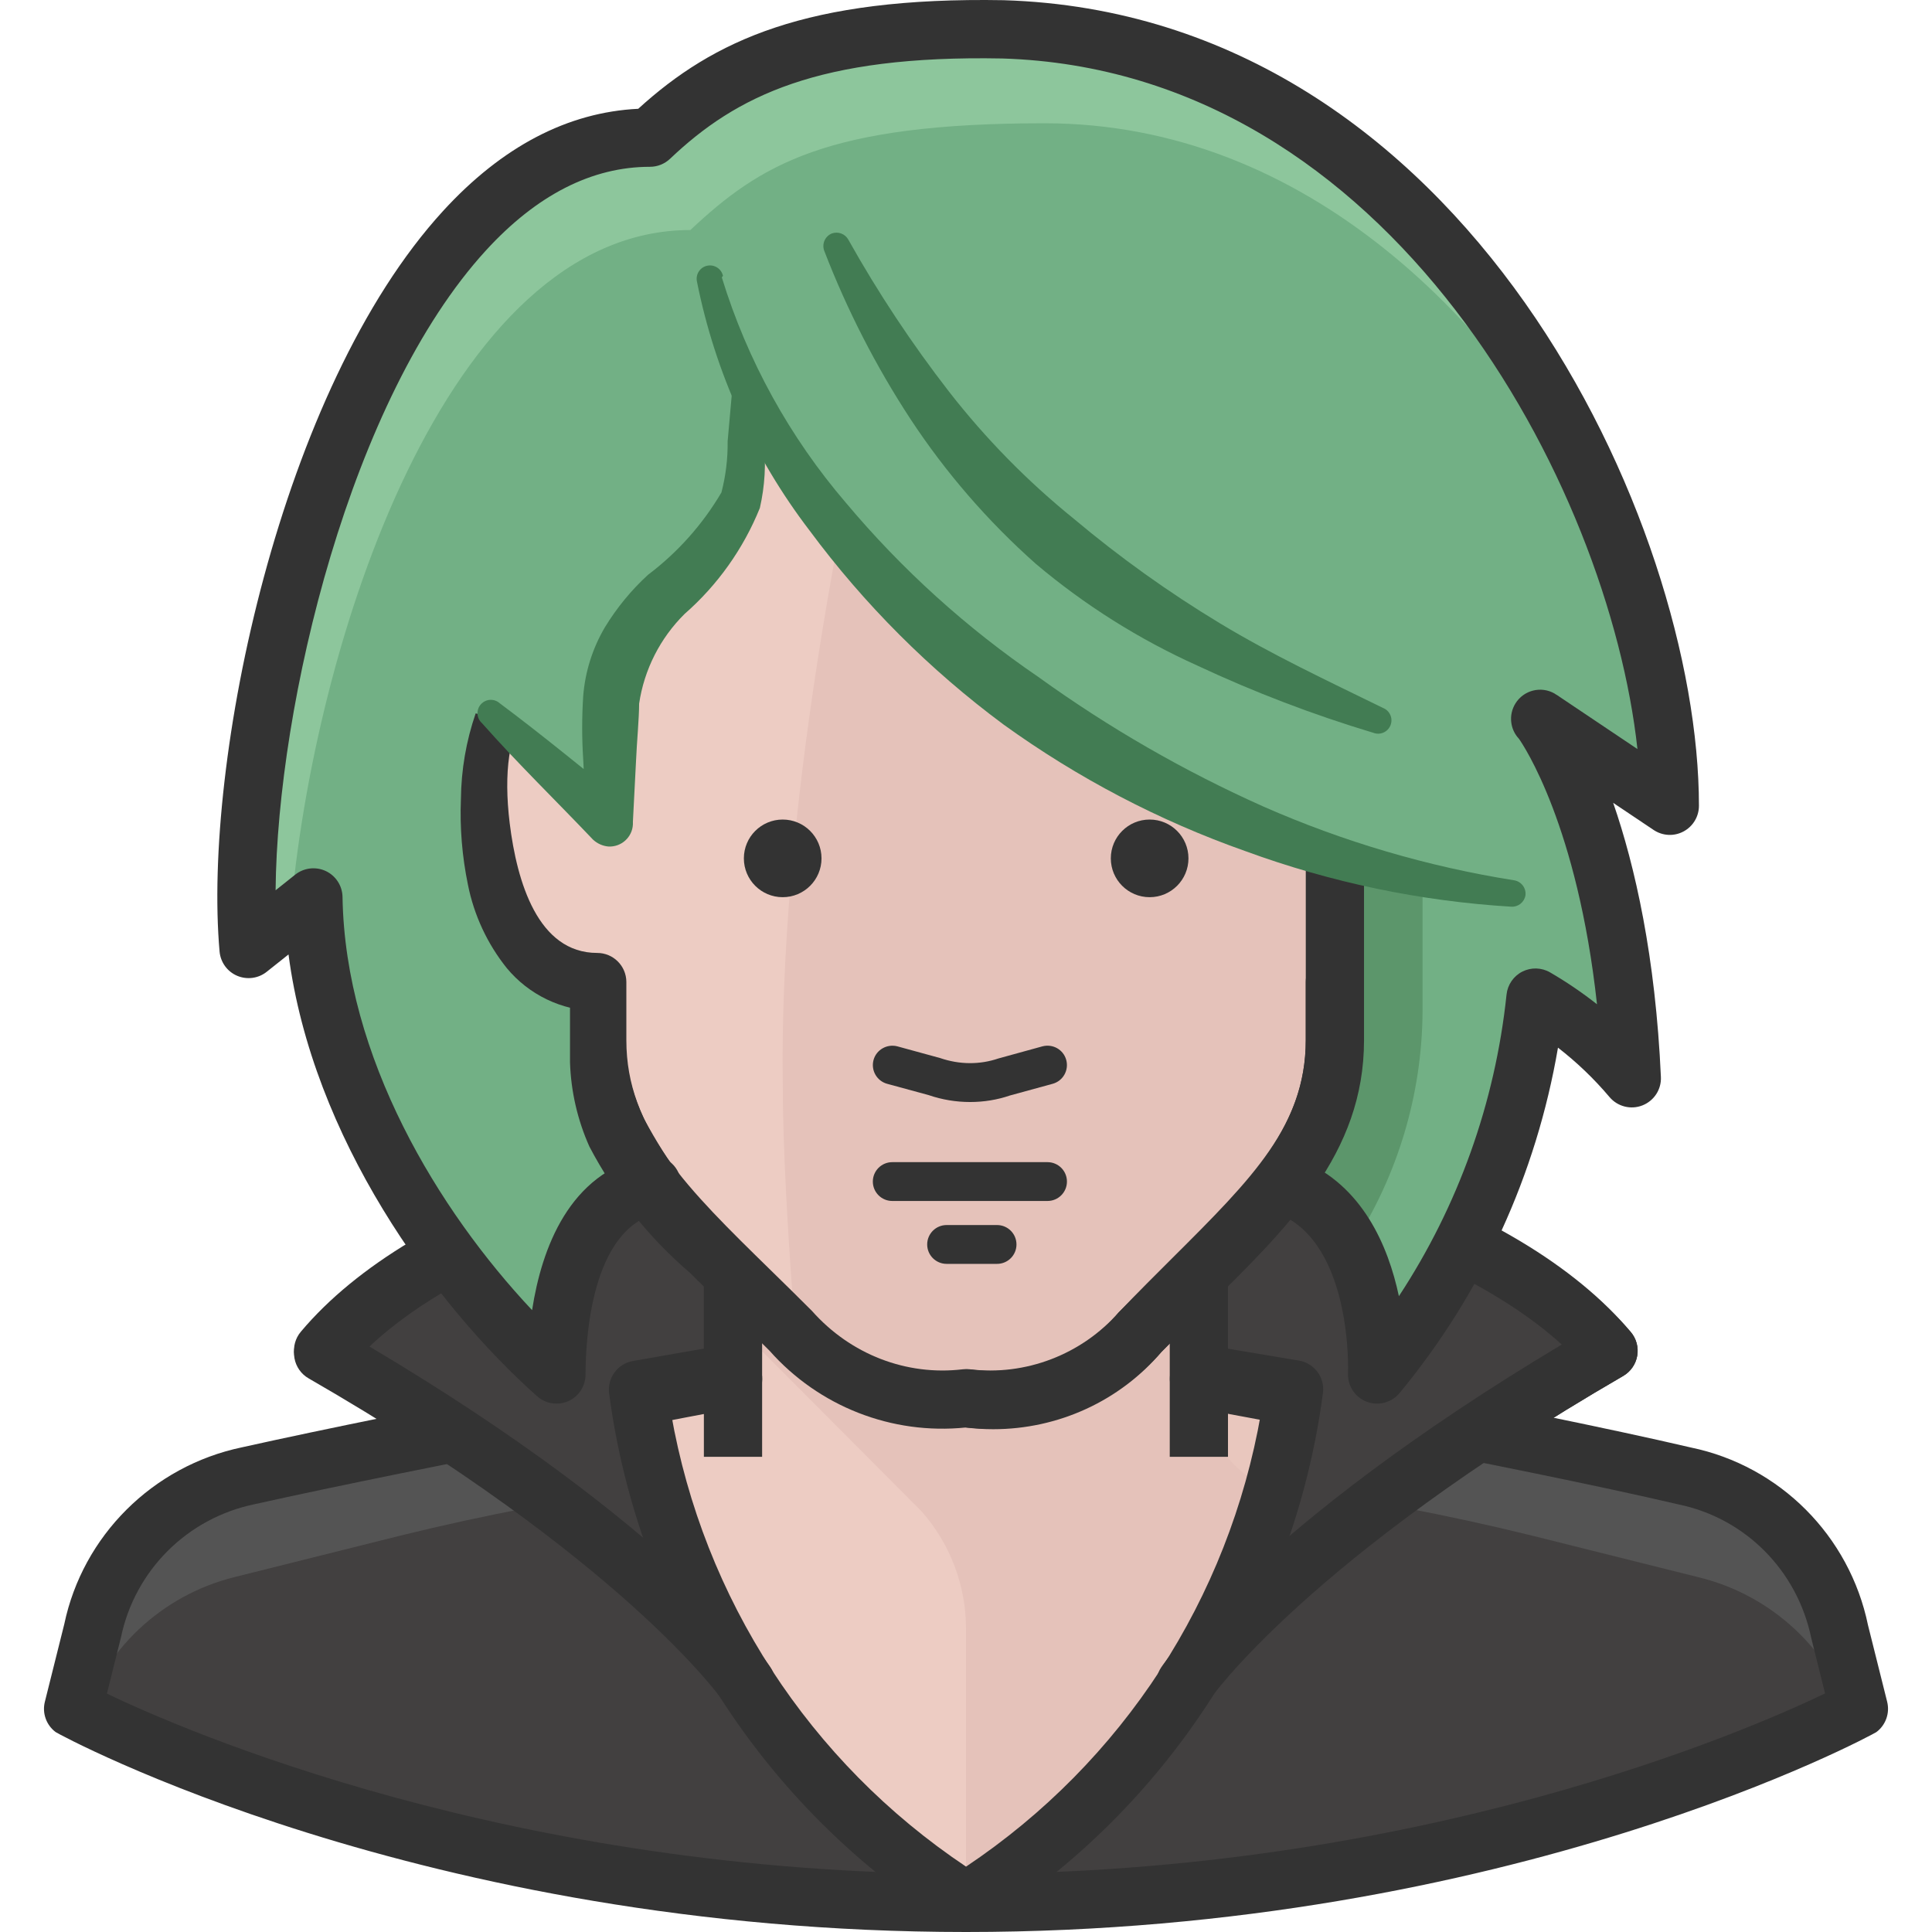
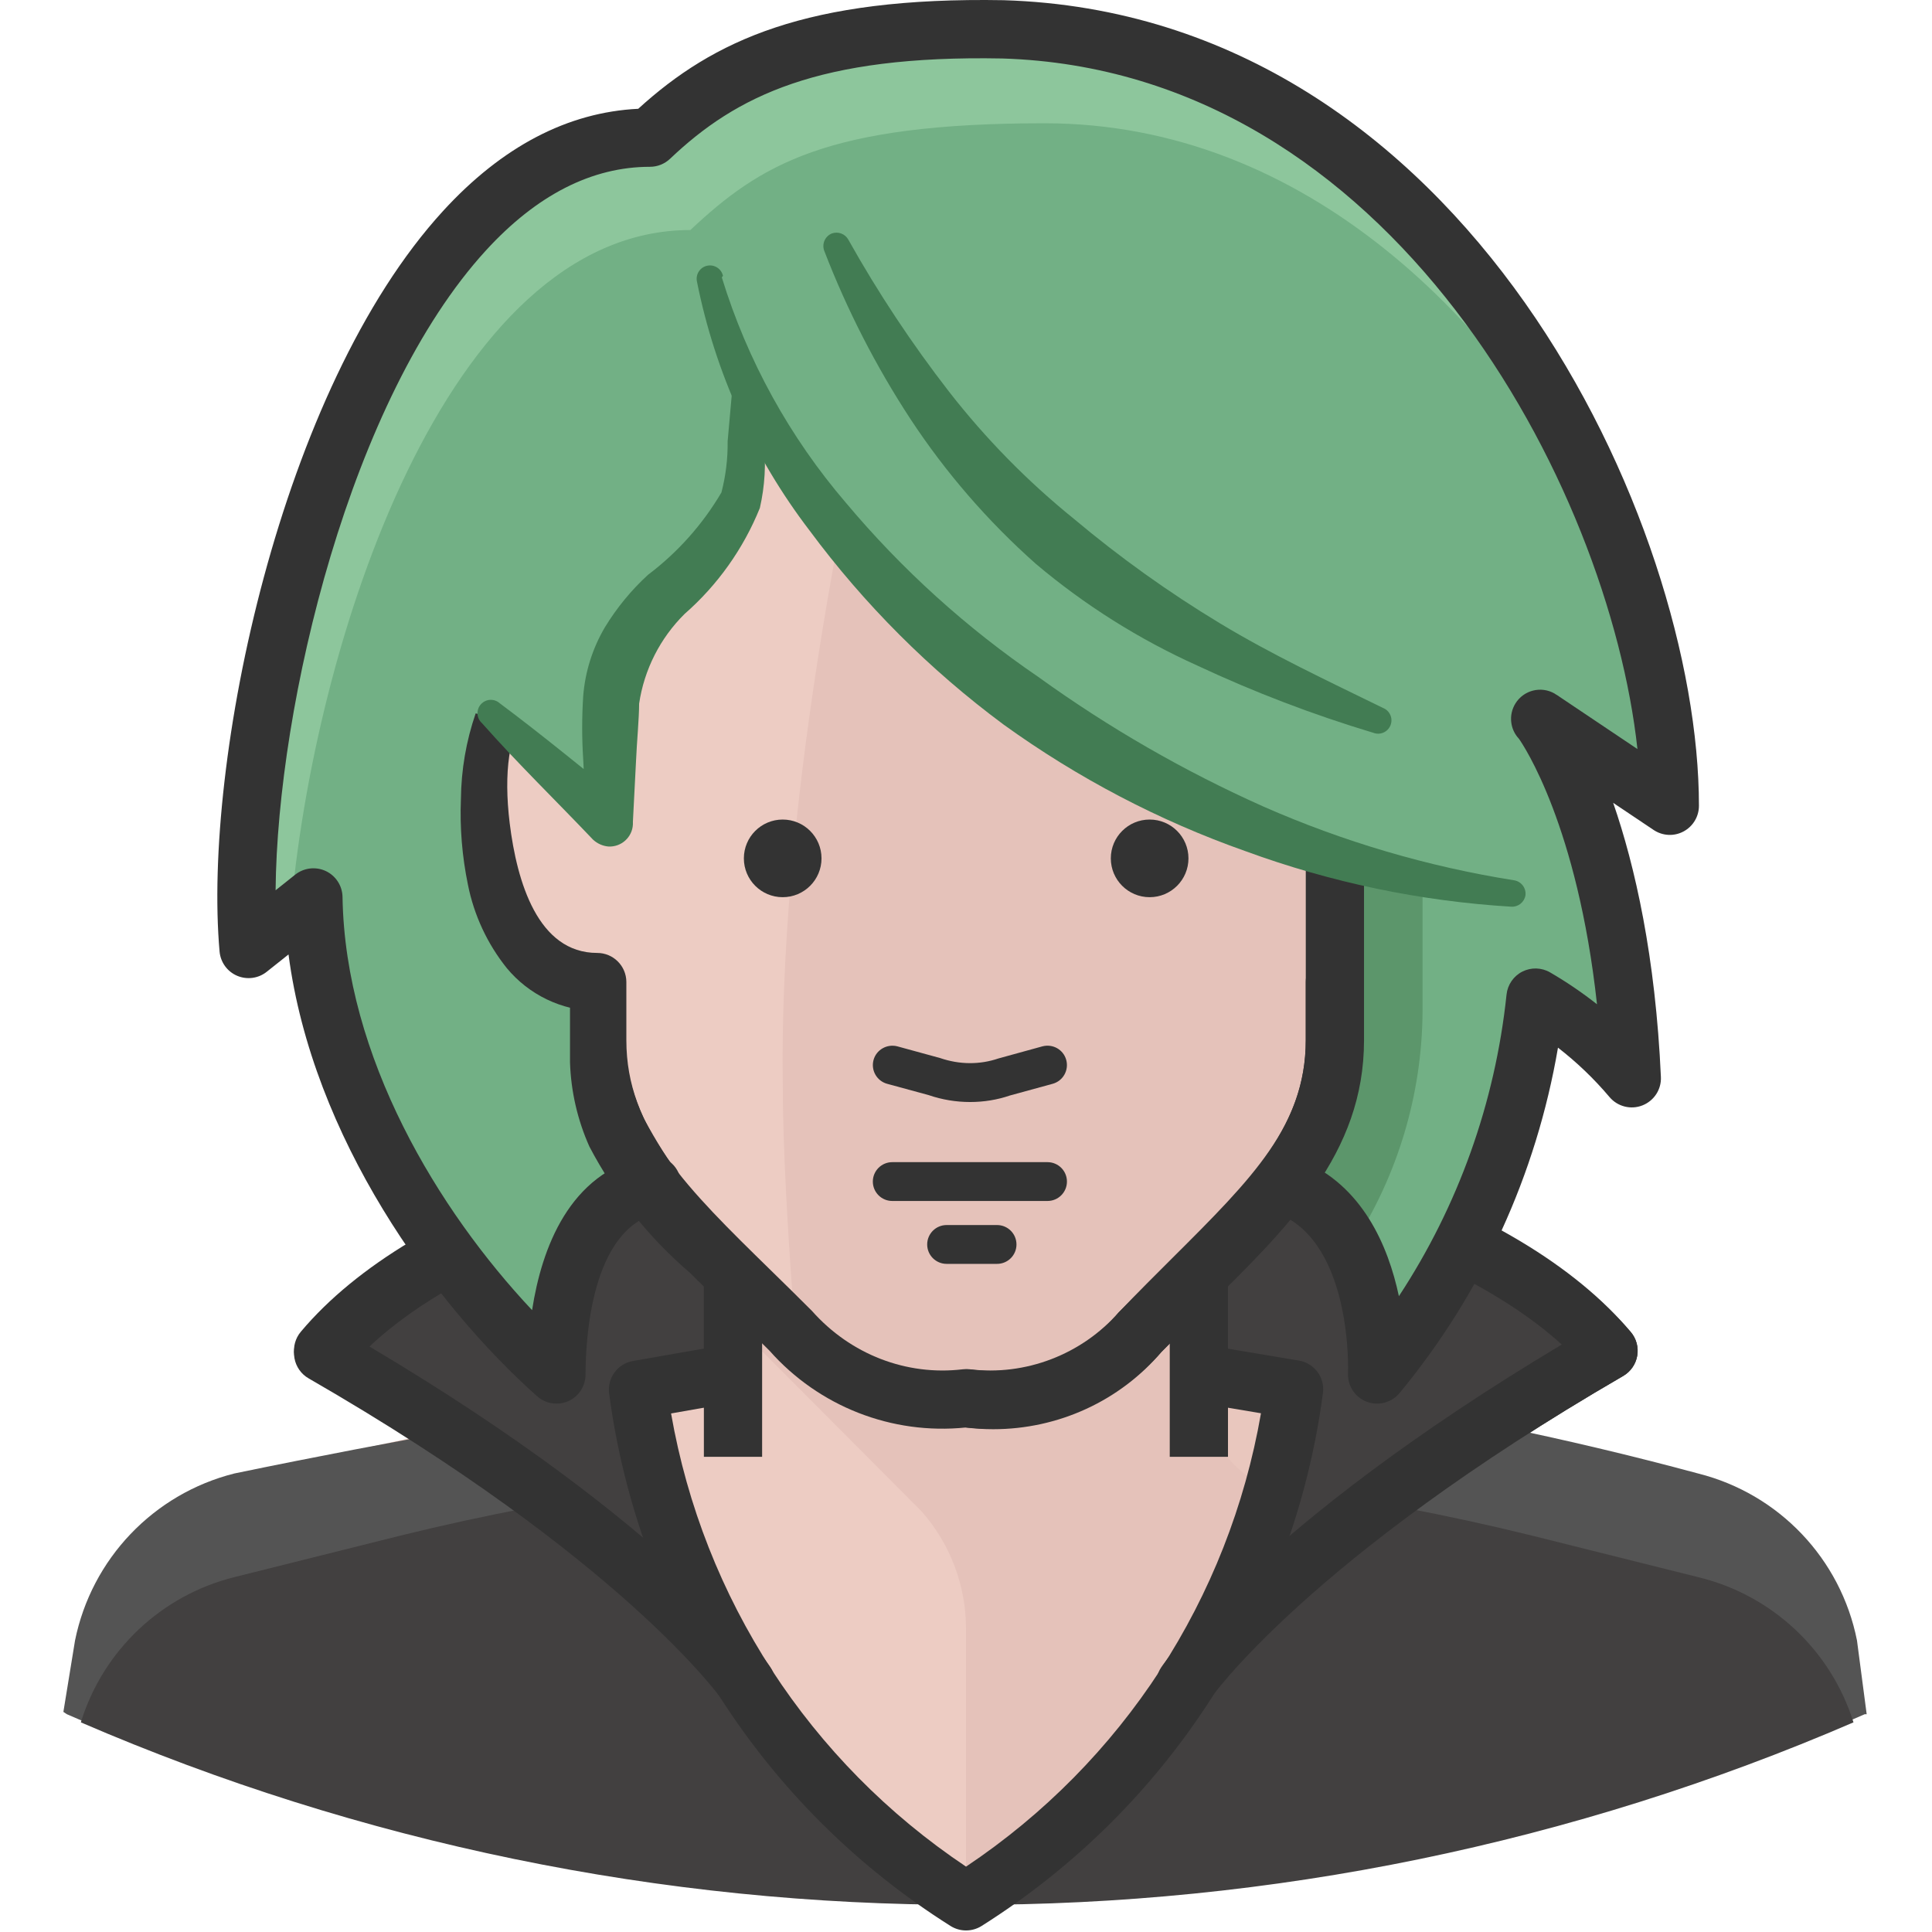
<svg xmlns="http://www.w3.org/2000/svg" version="1.1" id="Capa_1" x="0px" y="0px" viewBox="0 0 512.001 512.001" style="enable-background:new 0 0 512.001 512.001;" xml:space="preserve">
  <path style="fill:#333333;" d="M197.781,453.872c-2.469,0-4.908-1.183-6.399-3.385c-0.237-0.35-26.071-37.1-109.643-85.949  c-1.965-1.142-3.323-3.107-3.714-5.35c-0.391-2.243,0.237-4.537,1.708-6.276c29.682-35.299,98.84-58.098,176.178-58.098  c77.44,0,146.64,22.85,176.291,58.212c1.461,1.739,2.078,4.054,1.677,6.286c-0.391,2.243-1.759,4.198-3.724,5.34  c-83.552,48.427-109.365,85.465-109.612,85.825c-2.397,3.519-7.181,4.434-10.71,2.058c-3.519-2.377-4.455-7.15-2.078-10.679  c1.049-1.554,25.793-37.542,106.258-85.599c-29.672-27.789-91.371-46.01-158.091-46.01c-66.648,0-128.316,18.19-158.009,45.938  c80.465,48.407,105.219,84.097,106.268,85.64c2.387,3.529,1.471,8.334-2.058,10.72C200.775,453.44,199.273,453.872,197.781,453.872z  " />
  <path style="fill:#424040;" d="M255.9,302.942c-77.06,0-143.008,22.943-170.272,55.351c86.628,50.207,112.143,87.863,112.143,87.863  h116.361c0,0,25.515-37.964,112.143-88.171C398.599,325.885,333.063,302.942,255.9,302.942z" />
  <path style="fill:#EDCCC3;" d="M487.491,432.267c-4.28-20.7-20.453-36.873-41.153-41.153c-16.256-3.704-54.528-12.037-96.093-20.577  c-10.288-2.263-21.606-4.218-32.511-5.761v-50.413h-123.46v49.487c-11.42,1.543-22.84,3.601-34.157,6.07  c-39.507,8.539-77.06,16.873-94.447,20.577c-20.669,4.331-36.822,20.484-41.153,41.153l-5.144,20.577  c2.881,2.161,99.283,51.442,236.632,51.442s233.751-49.281,236.632-51.442L487.491,432.267z" />
  <path style="fill:#E5C2BA;" d="M256.003,431.649v72.636c137.35,0,233.751-49.281,236.632-51.442l-5.144-20.577  c-4.28-20.7-20.453-36.873-41.153-41.153c-16.256-3.704-54.528-12.037-96.093-20.577c-10.288-2.263-21.606-4.218-32.511-5.762  v-50.413h-123.46v36.009l50.001,50.207C251.836,409.169,256.003,420.209,256.003,431.649z" />
  <path style="fill:#E9C7BE;" d="M343.454,396.978l6.79,1.44c16.667,3.498,32.717,6.996,47.121,10.288  c14.507-5.504,28.663-11.893,42.388-19.136l-89.509-19.445c-10.288-2.263-21.606-4.218-32.511-5.762v1.235  C317.774,380.835,328.525,393.953,343.454,396.978z" />
  <g>
    <path style="fill:#545454;" d="M169.375,370.639c-23.972,4.115-64.096,10.906-107.308,19.857   c-21.4,5.412-37.789,22.614-42.182,44.24l-3.087,18.931l0.926,0.617c75.084,33.046,156.239,50.084,238.278,50.001   C208.532,474.994,176.731,425.929,169.375,370.639z" />
    <path style="fill:#545454;" d="M492.12,434.736c-4.301-21.636-20.68-38.859-42.079-44.24   c-35.217-9.506-70.979-16.832-107.102-21.914c-7.397,55.897-39.25,105.62-86.937,135.703   c82.008,0.144,163.142-16.893,238.175-50.001h0.514L492.12,434.736z" />
  </g>
  <path style="fill:#424040;" d="M450.041,417.966l-44.034-11.009c-22.552-5.556-45.392-9.887-68.418-12.963  c-12.346,45.721-41.483,85.105-81.587,110.291c-40.073-25.227-69.189-64.59-81.587-110.291  c-22.984,3.086-45.793,7.418-68.315,12.963l-44.034,11.009c-19.342,4.836-34.754,19.424-40.639,38.478  c74.066,31.987,153.904,48.438,234.575,48.355c80.887,0.165,160.941-16.297,235.192-48.355  C485.186,437.287,469.568,422.678,450.041,417.966z" />
-   <path style="fill:#333333;" d="M256.003,512.001c-144.479,0-240.552-52.46-241.262-52.985c-2.479-1.862-3.611-5.031-2.85-8.035  l5.144-20.577c4.897-23.375,23.385-41.874,47.059-46.843c43.756-9.764,127.915-25.587,128.759-25.752  c4.187-0.802,8.22,1.965,9.013,6.163c0.782,4.187-1.975,8.231-6.163,9.013c-0.844,0.165-84.745,15.937-128.347,25.669  c-17.778,3.714-31.585,17.531-35.289,35.207l-3.735,14.97c19.939,9.568,107.133,47.748,227.671,47.748  c120.034,0,207.022-37.871,227.661-47.8l-3.652-14.64c-3.724-18.005-17.531-31.812-35.238-35.464  c-43.53-10.165-127.576-25.525-128.419-25.68c-4.187-0.772-6.975-4.794-6.214-8.982c0.772-4.198,4.774-6.893,8.982-6.214  c0.844,0.165,85.26,15.597,128.975,25.803c23.54,4.866,42.048,23.365,46.946,47.1l5.072,20.278c0.751,3.014-0.37,6.183-2.86,8.046  C496.555,459.541,400.389,512.001,256.003,512.001z" />
  <g>
    <path style="fill:#424040;" d="M169.066,368.685l25.206-4.836v-55.763c-49.384,8.539-89.097,26.853-108.645,50.207   c86.628,50.207,112.143,87.863,112.143,87.863C182.77,422.688,172.986,396.268,169.066,368.685z" />
    <path style="fill:#424040;" d="M317.733,308.189v56.174l25.206,4.218c-3.766,27.213-13.231,53.335-27.779,76.648   c5.35-7.202,34.054-42.182,111.114-86.834C406.624,335.042,367.117,316.625,317.733,308.189z" />
  </g>
  <g>
    <path style="fill:#333333;" d="M256.003,511.59c-1.43,0-2.86-0.401-4.115-1.193c-49.724-31.379-82.698-82.811-90.466-141.105   c-0.545-4.095,2.243-7.901,6.317-8.611l25.206-4.424l2.665,15.196l-17.768,3.128c8.57,49.096,36.668,92.338,78.171,120.096   c41.514-27.758,69.621-71,78.161-120.147l-17.706-2.963l2.552-15.216l25.206,4.218c4.095,0.679,6.924,4.506,6.368,8.622   c-7.727,58.345-40.701,109.818-90.466,141.218C258.863,511.199,257.443,511.59,256.003,511.59z" />
    <path style="fill:#333333;" d="M197.781,453.872c-2.469,0-4.908-1.183-6.399-3.385c-0.237-0.34-26.06-37.079-109.602-85.208   c-1.975-1.132-3.344-3.087-3.745-5.34c-0.401-2.243,0.216-4.547,1.677-6.296c17.933-21.431,50.979-38.746,93.027-48.736   c4.167-0.977,8.313,1.574,9.29,5.72c0.988,4.146-1.574,8.313-5.72,9.29c-34.137,8.118-61.524,21.071-78.397,36.925   c80.455,47.769,105.209,83.439,106.258,84.992c2.387,3.529,1.471,8.334-2.058,10.72   C200.775,453.44,199.273,453.872,197.781,453.872z" />
    <path style="fill:#333333;" d="M314.132,453.862c-1.492,0-2.984-0.432-4.311-1.327c-3.519-2.377-4.455-7.15-2.078-10.679   c1.049-1.554,25.762-37.511,106.145-85.537c-16.4-14.908-43.129-27.676-76.597-36.441c-4.126-1.07-6.595-5.298-5.515-9.414   c1.08-4.136,5.35-6.574,9.414-5.515c41.987,10.988,73.438,27.593,90.949,48.016c1.502,1.739,2.13,4.064,1.749,6.317   c-0.381,2.253-1.749,4.229-3.735,5.371c-83.552,48.427-109.365,85.465-109.612,85.825   C319.029,452.679,316.601,453.862,314.132,453.862z" />
  </g>
  <path style="fill:#EDCCC3;" d="M256.003,370.536c17.449,2.418,34.908-4.259,46.298-17.696  c28.705-29.836,51.442-46.298,51.442-77.163v-15.433c20.577,0,28.396-21.091,30.865-41.153c2.881-23.56-2.778-41.153-20.577-41.153  v-20.577c0-55.66-25.309-102.884-108.028-102.884s-108.028,47.224-108.028,102.884v20.577c-17.799,0-23.457,17.593-20.577,41.153  c2.469,20.062,10.288,41.153,30.865,41.153v15.433c0,30.865,22.737,47.326,51.442,77.163  C221.156,366.195,238.574,372.851,256.003,370.536" />
  <path style="fill:#E5C2BA;" d="M364.03,177.938v-20.577c0-55.66-25.309-102.884-108.028-102.884c-4.733,0-9.26,0-13.684,0.514  c-20.577,75.722-35.803,164.614-34.878,232.105c0,16.564,1.337,41.153,3.395,66.771c11.369,12.696,28.283,18.931,45.166,16.667  c17.449,2.418,34.908-4.259,46.298-17.696c28.705-29.836,51.442-46.298,51.442-77.163v-15.433c20.577,0,28.396-21.091,30.865-41.153  C387.488,195.532,381.829,177.938,364.03,177.938z" />
  <g>
    <circle style="fill:#333333;" cx="207.421" cy="227.477" r="10.288" />
    <circle style="fill:#333333;" cx="304.667" cy="227.477" r="10.288" />
    <path style="fill:#333333;" d="M277.608,318.272h-41.153c-2.84,0-5.144-2.305-5.144-5.144c0-2.84,2.305-5.144,5.144-5.144h41.153   c2.84,0,5.144,2.305,5.144,5.144C282.752,315.967,280.448,318.272,277.608,318.272z" />
    <path style="fill:#333333;" d="M264.233,334.939h-13.375c-2.84,0-5.144-2.305-5.144-5.144c0-2.84,2.305-5.144,5.144-5.144h13.375   c2.84,0,5.144,2.305,5.144,5.144C269.378,332.634,267.083,334.939,264.233,334.939z" />
    <path style="fill:#333333;" d="M257.104,292.047c-3.704,0-7.438-0.607-10.998-1.831l-10.998-2.994   c-2.747-0.751-4.352-3.58-3.611-6.317c0.751-2.747,3.611-4.321,6.317-3.611l11.317,3.097c5.196,1.79,10.587,1.78,15.494,0.103   l11.626-3.2c2.768-0.73,5.576,0.874,6.317,3.611c0.741,2.747-0.864,5.566-3.611,6.317l-11.317,3.097   C264.316,291.46,260.735,292.047,257.104,292.047z" />
    <path style="fill:#333333;" d="M263.215,378.757c-2.418,0-4.846-0.154-7.284-0.453c-19.599,2.006-38.941-5.587-51.997-20.35   c-3.344-3.333-6.924-6.842-10.402-10.237c-23.056-22.542-42.974-42.018-42.974-72.039v-8.58   c-11.914-2.768-26.637-13.262-30.803-47.059c-2.263-18.468,0.514-32.707,8.015-41.174c3.354-3.786,7.593-6.379,12.5-7.675v-13.828   c0-50.454,20.083-110.6,115.744-110.6s115.744,60.146,115.744,110.6v13.828c4.918,1.296,9.167,3.889,12.511,7.685   c7.5,8.467,10.268,22.706,8.004,41.164c-4.156,33.808-18.889,44.302-30.803,47.069v8.58c0,28.921-17.603,46.452-39.898,68.664   c-4.352,4.331-8.941,8.899-13.704,13.848C296.775,371.288,280.438,378.757,263.215,378.757z M256.003,362.82   c0.36,0,0.71,0.021,1.06,0.072c14.928,2.068,29.62-3.56,39.353-15.042c5.165-5.381,9.836-10.041,14.26-14.445   c21.287-21.215,35.361-35.217,35.361-57.718v-15.433c0-4.259,3.457-7.716,7.716-7.716c15.679,0,21.266-18.694,23.211-34.384   c1.656-13.539,0.113-24.136-4.249-29.054c-2.078-2.346-4.836-3.436-8.673-3.436c-4.259,0-7.716-3.457-7.716-7.716v-20.577   c0-63.15-33.746-95.167-100.311-95.167s-100.311,32.017-100.311,95.167v20.577c0,4.259-3.457,7.716-7.716,7.716   c-3.838,0-6.595,1.091-8.663,3.436c-4.352,4.928-5.906,15.515-4.249,29.065c1.934,15.669,7.521,34.373,23.2,34.373   c4.259,0,7.716,3.457,7.716,7.716v15.433c0,23.529,16.081,39.24,38.334,61.01c3.519,3.436,7.15,6.996,10.854,10.71   c10.237,11.554,25.062,17.243,39.929,15.474C255.406,362.841,255.704,362.82,256.003,362.82z" />
  </g>
  <g>
    <path id="SVGCleanerId_0" style="fill:#72B085;" d="M442.531,213.536c0-72.018-66.051-205.767-176.651-205.767   c-57.409,0-75.208,10.803-93.933,28.293l0,0c-75.825,0-111.834,153.194-106.382,215.027l17.182-13.684   c0.823,51.442,34.98,96.711,64.405,126.444c2.572-21.708,3.189-45.372,25.309-50.31c-10.875-9.558-16.204-23.941-14.198-38.273   v-15.433c-33.643,0-34.157-57.1-28.396-70.372l31.482,28.19c-1.718-14.877-0.494-29.939,3.601-44.343   c5.473-10.299,13.046-19.342,22.223-26.544c6.996-6.996,13.684-14.815,10.288-46.092c38.993,81.69,114.304,111.732,156.589,126.444   v48.15c2.047,14.342-3.292,28.735-14.198,38.273c24.692,8.025,24.075,33.746,25.412,50.31c17.182-26.338,38.89-72.018,41.976-99.9   c9.671,5.617,18.303,12.85,25.515,21.4c-3.292-66.566-23.869-94.447-24.589-94.859L442.531,213.536z" />
  </g>
  <g>
    <path id="SVGCleanerId_0_1_" style="fill:#72B085;" d="M442.531,213.536c0-72.018-66.051-205.767-176.651-205.767   c-57.409,0-75.208,10.803-93.933,28.293l0,0c-75.825,0-111.834,153.194-106.382,215.027l17.182-13.684   c0.823,51.442,34.98,96.711,64.405,126.444c2.572-21.708,3.189-45.372,25.309-50.31c-10.875-9.558-16.204-23.941-14.198-38.273   v-15.433c-33.643,0-34.157-57.1-28.396-70.372l31.482,28.19c-1.718-14.877-0.494-29.939,3.601-44.343   c5.473-10.299,13.046-19.342,22.223-26.544c6.996-6.996,13.684-14.815,10.288-46.092c38.993,81.69,114.304,111.732,156.589,126.444   v48.15c2.047,14.342-3.292,28.735-14.198,38.273c24.692,8.025,24.075,33.746,25.412,50.31c17.182-26.338,38.89-72.018,41.976-99.9   c9.671,5.617,18.303,12.85,25.515,21.4c-3.292-66.566-23.869-94.447-24.589-94.859L442.531,213.536z" />
  </g>
  <g>
    <path id="SVGCleanerId_0_2_" style="fill:#72B085;" d="M442.531,213.536c0-72.018-66.051-205.767-176.651-205.767   c-57.409,0-75.208,10.803-93.933,28.293l0,0c-75.825,0-111.834,153.194-106.382,215.027l17.182-13.684   c0.823,51.442,34.98,96.711,64.405,126.444c2.572-21.708,3.189-45.372,25.309-50.31c-10.875-9.558-16.204-23.941-14.198-38.273   v-15.433c-33.643,0-34.157-57.1-28.396-70.372l31.482,28.19c-1.718-14.877-0.494-29.939,3.601-44.343   c5.473-10.299,13.046-19.342,22.223-26.544c6.996-6.996,13.684-14.815,10.288-46.092c38.993,81.69,114.304,111.732,156.589,126.444   v48.15c2.047,14.342-3.292,28.735-14.198,38.273c24.692,8.025,24.075,33.746,25.412,50.31c17.182-26.338,38.89-72.018,41.976-99.9   c9.671,5.617,18.303,12.85,25.515,21.4c-3.292-66.566-23.869-94.447-24.589-94.859L442.531,213.536z" />
  </g>
  <path style="fill:#8DC69C;" d="M265.88,8.181c-57.409,0-75.208,10.803-93.933,28.293l0,0c-75.825,0-111.834,153.194-106.382,215.027  l11.42-9.054c5.967-71.298,41.153-181.487,105.97-181.487l0,0c18.622-17.49,36.421-28.293,93.83-28.293  c69.241,0,121.094,52.368,150.107,109.159C401.377,76.598,344.997,8.181,265.88,8.181z" />
  <path style="fill:#5C966B;" d="M353.742,226.602v49.075c1.986,14.332-3.344,28.704-14.198,38.273  c8.22,2.5,15.083,8.21,19.033,15.844c11.883-18.406,18.272-39.816,18.416-61.73v-36.627L353.742,226.602z" />
  <g>
    <path style="fill:#333333;" d="M262.351,378.633c-2.407,0-4.836-0.154-7.253-0.432l1.831-15.33   c14.856,1.811,29.682-3.879,39.6-15.134c4.033-4.064,7.665-7.613,11.173-11.05c22.264-21.76,38.345-37.48,38.345-61.01v-48.15   h15.433v48.15c0,30.021-19.918,49.497-42.985,72.039c-3.467,3.395-7.058,6.904-10.71,10.566   C296.405,371.216,279.728,378.633,262.351,378.633z" />
    <rect x="186.536" y="334.527" style="fill:#333333;" width="15.433" height="51.545" />
    <rect x="309.996" y="334.527" style="fill:#333333;" width="15.433" height="51.545" />
  </g>
  <g>
    <path style="fill:#427C53;" d="M191.289,73.512c6.739,21.976,17.953,42.326,32.923,59.775   c14.784,17.624,31.925,33.128,50.927,46.092c18.663,13.467,38.664,24.98,59.672,34.363c21.225,9.342,43.561,15.916,66.463,19.548   c1.914,0.319,3.231,2.089,2.984,4.012c-0.309,1.78-1.893,3.066-3.704,2.984c-24.085-1.451-47.82-6.41-70.475-14.712   c-22.861-8.066-44.435-19.363-64.096-33.54c-19.589-14.517-36.925-31.853-51.442-51.442   c-14.846-19.414-25.052-41.976-29.836-65.948c-0.422-1.903,0.772-3.796,2.675-4.218c1.903-0.422,3.796,0.772,4.218,2.675   L191.289,73.512z" />
    <path style="fill:#427C53;" d="M224.829,63.532c7.871,14.054,16.78,27.501,26.647,40.227c9.712,12.48,20.824,23.807,33.129,33.746   c12.161,10.216,25.093,19.466,38.684,27.676c13.786,8.334,28.499,15.227,43.211,22.429c1.821,0.71,2.716,2.757,2.006,4.578   c-0.71,1.821-2.757,2.716-4.578,2.006c-15.947-4.794-31.524-10.741-46.606-17.799c-15.443-6.955-29.857-16.029-42.8-26.955   c-12.716-11.276-23.89-24.178-33.231-38.376c-9.167-14.002-16.821-28.931-22.84-44.549c-0.71-1.821,0.154-3.868,1.955-4.63   C222.092,61.258,223.975,61.958,224.829,63.532z" />
  </g>
  <g>
    <path style="fill:#333333;" d="M147.471,371.977c-1.862,0-3.694-0.669-5.134-1.955c-27.542-24.538-59.528-68.644-65.876-117.081   l-5.772,4.589c-2.222,1.78-5.247,2.171-7.85,1.06c-2.613-1.111-4.393-3.58-4.65-6.41c-4.424-50.125,15.978-149.027,59.22-196.261   c15.638-17.079,33.026-26.174,51.73-27.089c19.887-18.118,44.641-29.713,96.885-28.777   c122.689,3.796,184.213,138.913,184.213,213.483c0,2.85-1.564,5.463-4.084,6.811c-2.5,1.348-5.556,1.193-7.932-0.401l-10.71-7.181   c5.803,16.749,11.225,40.855,12.644,72.656c0.154,3.292-1.821,6.317-4.897,7.521c-3.056,1.214-6.585,0.319-8.714-2.202   c-4.105-4.866-8.683-9.239-13.663-13.097c-5.751,33.633-20.124,65.064-41.987,91.536c-2.13,2.552-5.648,3.477-8.714,2.284   c-3.107-1.183-5.093-4.228-4.938-7.541c0.01-0.34,1.245-34.137-18.282-42.213c-3.94-1.626-5.813-6.142-4.187-10.072   c1.636-3.94,6.152-5.792,10.072-4.187c16.204,6.687,23.025,22.665,25.875,36.05c15.71-23.92,25.505-51.215,28.53-79.941   c0.278-2.593,1.852-4.887,4.177-6.07c2.346-1.183,5.103-1.101,7.366,0.206c4.352,2.531,8.498,5.35,12.428,8.447   c-5.175-47.347-19.424-68.572-20.69-70.362c-2.346-2.49-2.798-6.317-0.936-9.342c2.181-3.529,6.759-4.712,10.381-2.644   c0.144,0.082,0.298,0.195,0.473,0.319l0.01-0.021l21.482,14.414c-7.583-69.57-65.064-179.82-168.307-183.009   c-48.726-0.936-70.537,9.928-88.068,26.585c-1.44,1.358-3.333,2.119-5.319,2.119c-15.381,0-30.001,7.459-43.458,22.151   C92.881,105.56,73.498,186.55,73.035,235.934l5.206-4.146c2.305-1.831,5.453-2.191,8.107-0.947c2.654,1.255,4.373,3.91,4.424,6.852   c0.679,42.542,25.443,83.14,50.238,109.509c2.552-16.503,9.877-36.256,30.073-40.783c4.187-0.905,8.282,1.698,9.218,5.854   c0.926,4.146-1.687,8.282-5.844,9.218c-17.881,3.992-19.28,33.756-19.28,42.779c0,3.045-1.78,5.792-4.558,7.048   C149.611,371.761,148.541,371.977,147.471,371.977z" />
    <path style="fill:#333333;" d="M133.16,191.005c-1.327,6.564-1.708,13.282-1.132,19.959c0.432,6.79,1.574,13.509,3.395,20.062   c1.605,6.039,4.558,11.636,8.642,16.358c3.652,3.94,8.827,6.122,14.198,5.967c3.745-0.113,6.883,2.829,6.996,6.585   c0,0.031,0,0.072,0,0.103l0,0v10.288c0,3.498,0,6.687,0.514,9.465c0.71,5.823,2.387,11.492,4.938,16.77   c6.05,11.307,13.663,21.698,22.634,30.865l13.889,14.712c4.311,4.908,8.91,9.548,13.786,13.889   c9.702,8.118,22.151,12.212,34.775,11.42v6.687c-7.058,1.019-14.239,1.019-21.297,0c-7.428-1.626-14.435-4.774-20.577-9.26   c-5.617-4.187-10.947-8.766-15.947-13.684c-5.041-4.424-10.288-8.951-15.021-13.786c-10.978-9.373-20.052-20.752-26.75-33.54   c-3.148-7.037-4.897-14.62-5.144-22.326c0-4.012,0-7.51,0-10.288v-10.288l6.996,6.996c-9.208-0.144-17.891-4.321-23.766-11.42   c-5.154-6.441-8.683-14.033-10.288-22.12c-1.533-7.438-2.161-15.042-1.852-22.634c0.072-7.737,1.389-15.422,3.91-22.737   L133.16,191.005z" />
  </g>
  <path style="fill:#427C53;" d="M201.474,101.187l0.926,15.741c0.648,5.916,0.298,11.893-1.029,17.696  c-4.362,10.792-11.194,20.422-19.959,28.087c-6.471,6.41-10.7,14.754-12.037,23.766c0,3.91-0.617,10.288-0.823,15.227l-0.823,16.05  v0.72c-0.165,3.405-3.066,6.029-6.471,5.864h-0.01c-1.543-0.134-2.994-0.792-4.115-1.852c-9.774-10.288-19.857-20.062-29.425-30.865  c-1.451-1.307-1.564-3.539-0.257-4.99c1.307-1.451,3.539-1.564,4.99-0.257c11.317,8.436,22.223,17.49,33.231,26.235l-10.288,4.733  l-0.823-16.05c-0.37-5.617-0.37-11.255,0-16.873c0.514-6.43,2.479-12.655,5.761-18.21c3.138-5.144,6.976-9.825,11.42-13.889  c7.85-5.926,14.455-13.334,19.445-21.811c1.152-4.434,1.708-9.002,1.646-13.581l1.44-16.153c0.216-1.955,1.955-3.375,3.91-3.189  c1.739,0.154,3.097,1.554,3.189,3.292L201.474,101.187z" />
  <g>
</g>
  <g>
</g>
  <g>
</g>
  <g>
</g>
  <g>
</g>
  <g>
</g>
  <g>
</g>
  <g>
</g>
  <g>
</g>
  <g>
</g>
  <g>
</g>
  <g>
</g>
  <g>
</g>
  <g>
</g>
  <g>
</g>
</svg>